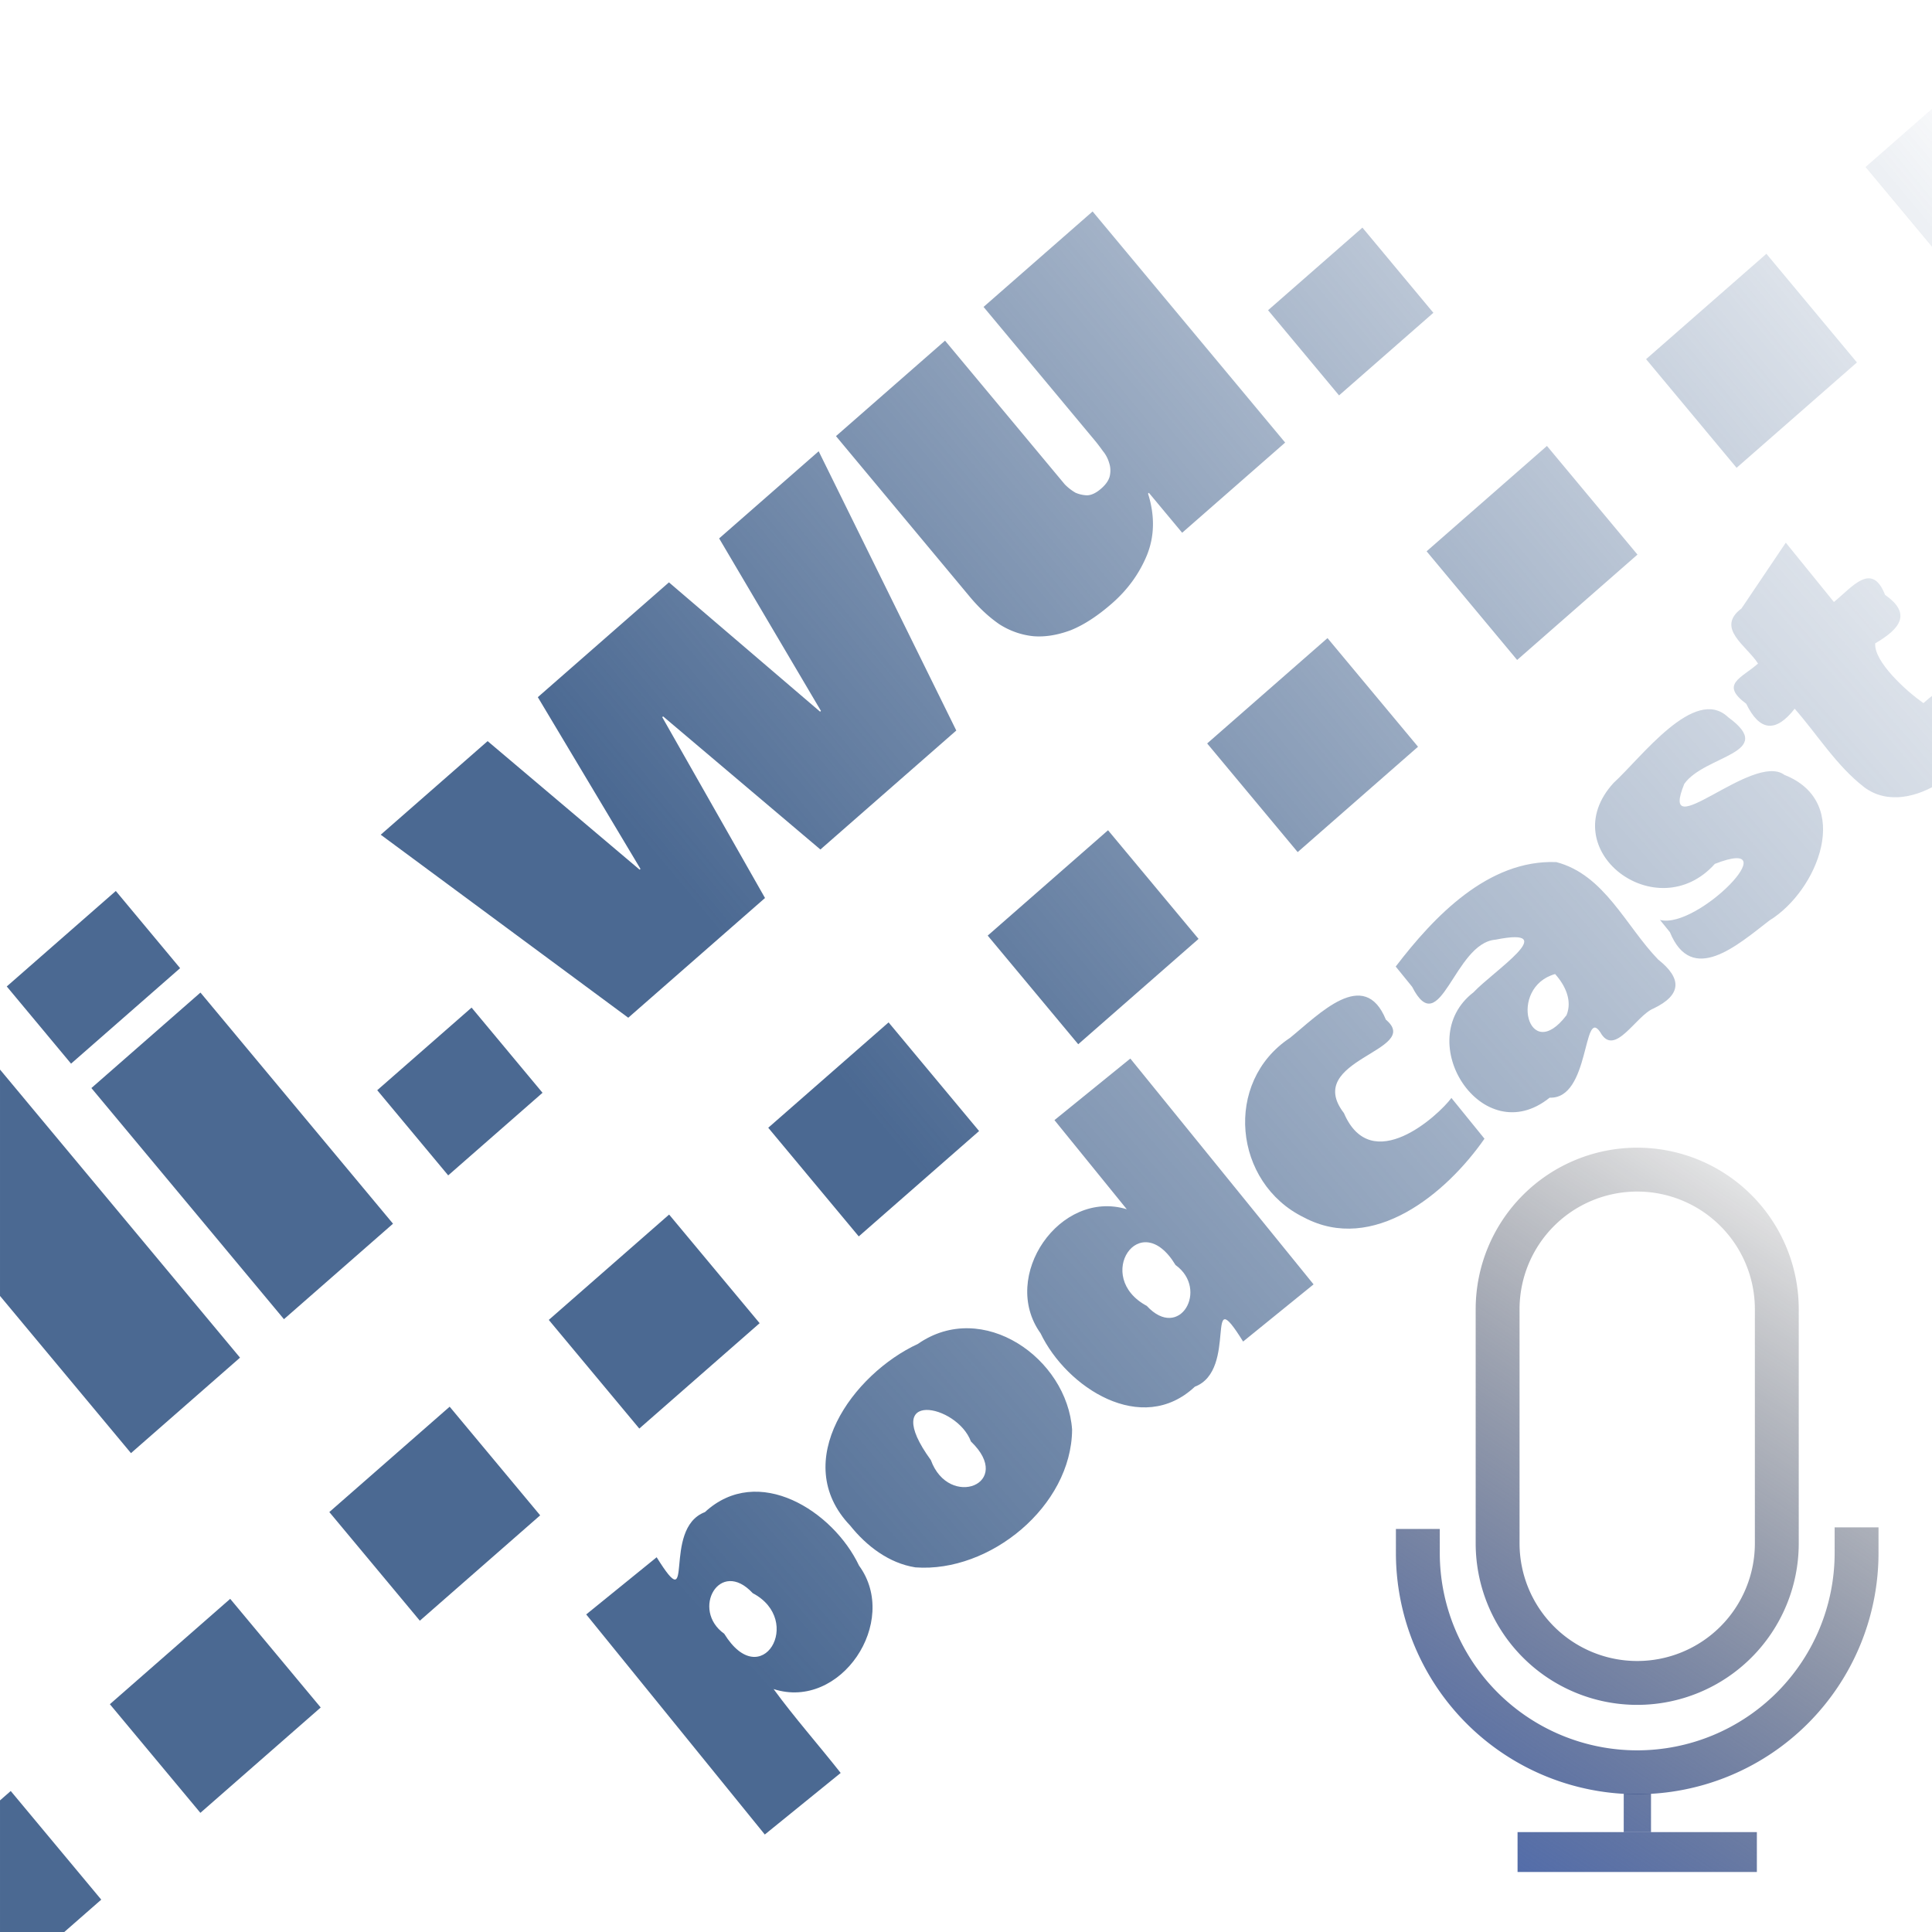
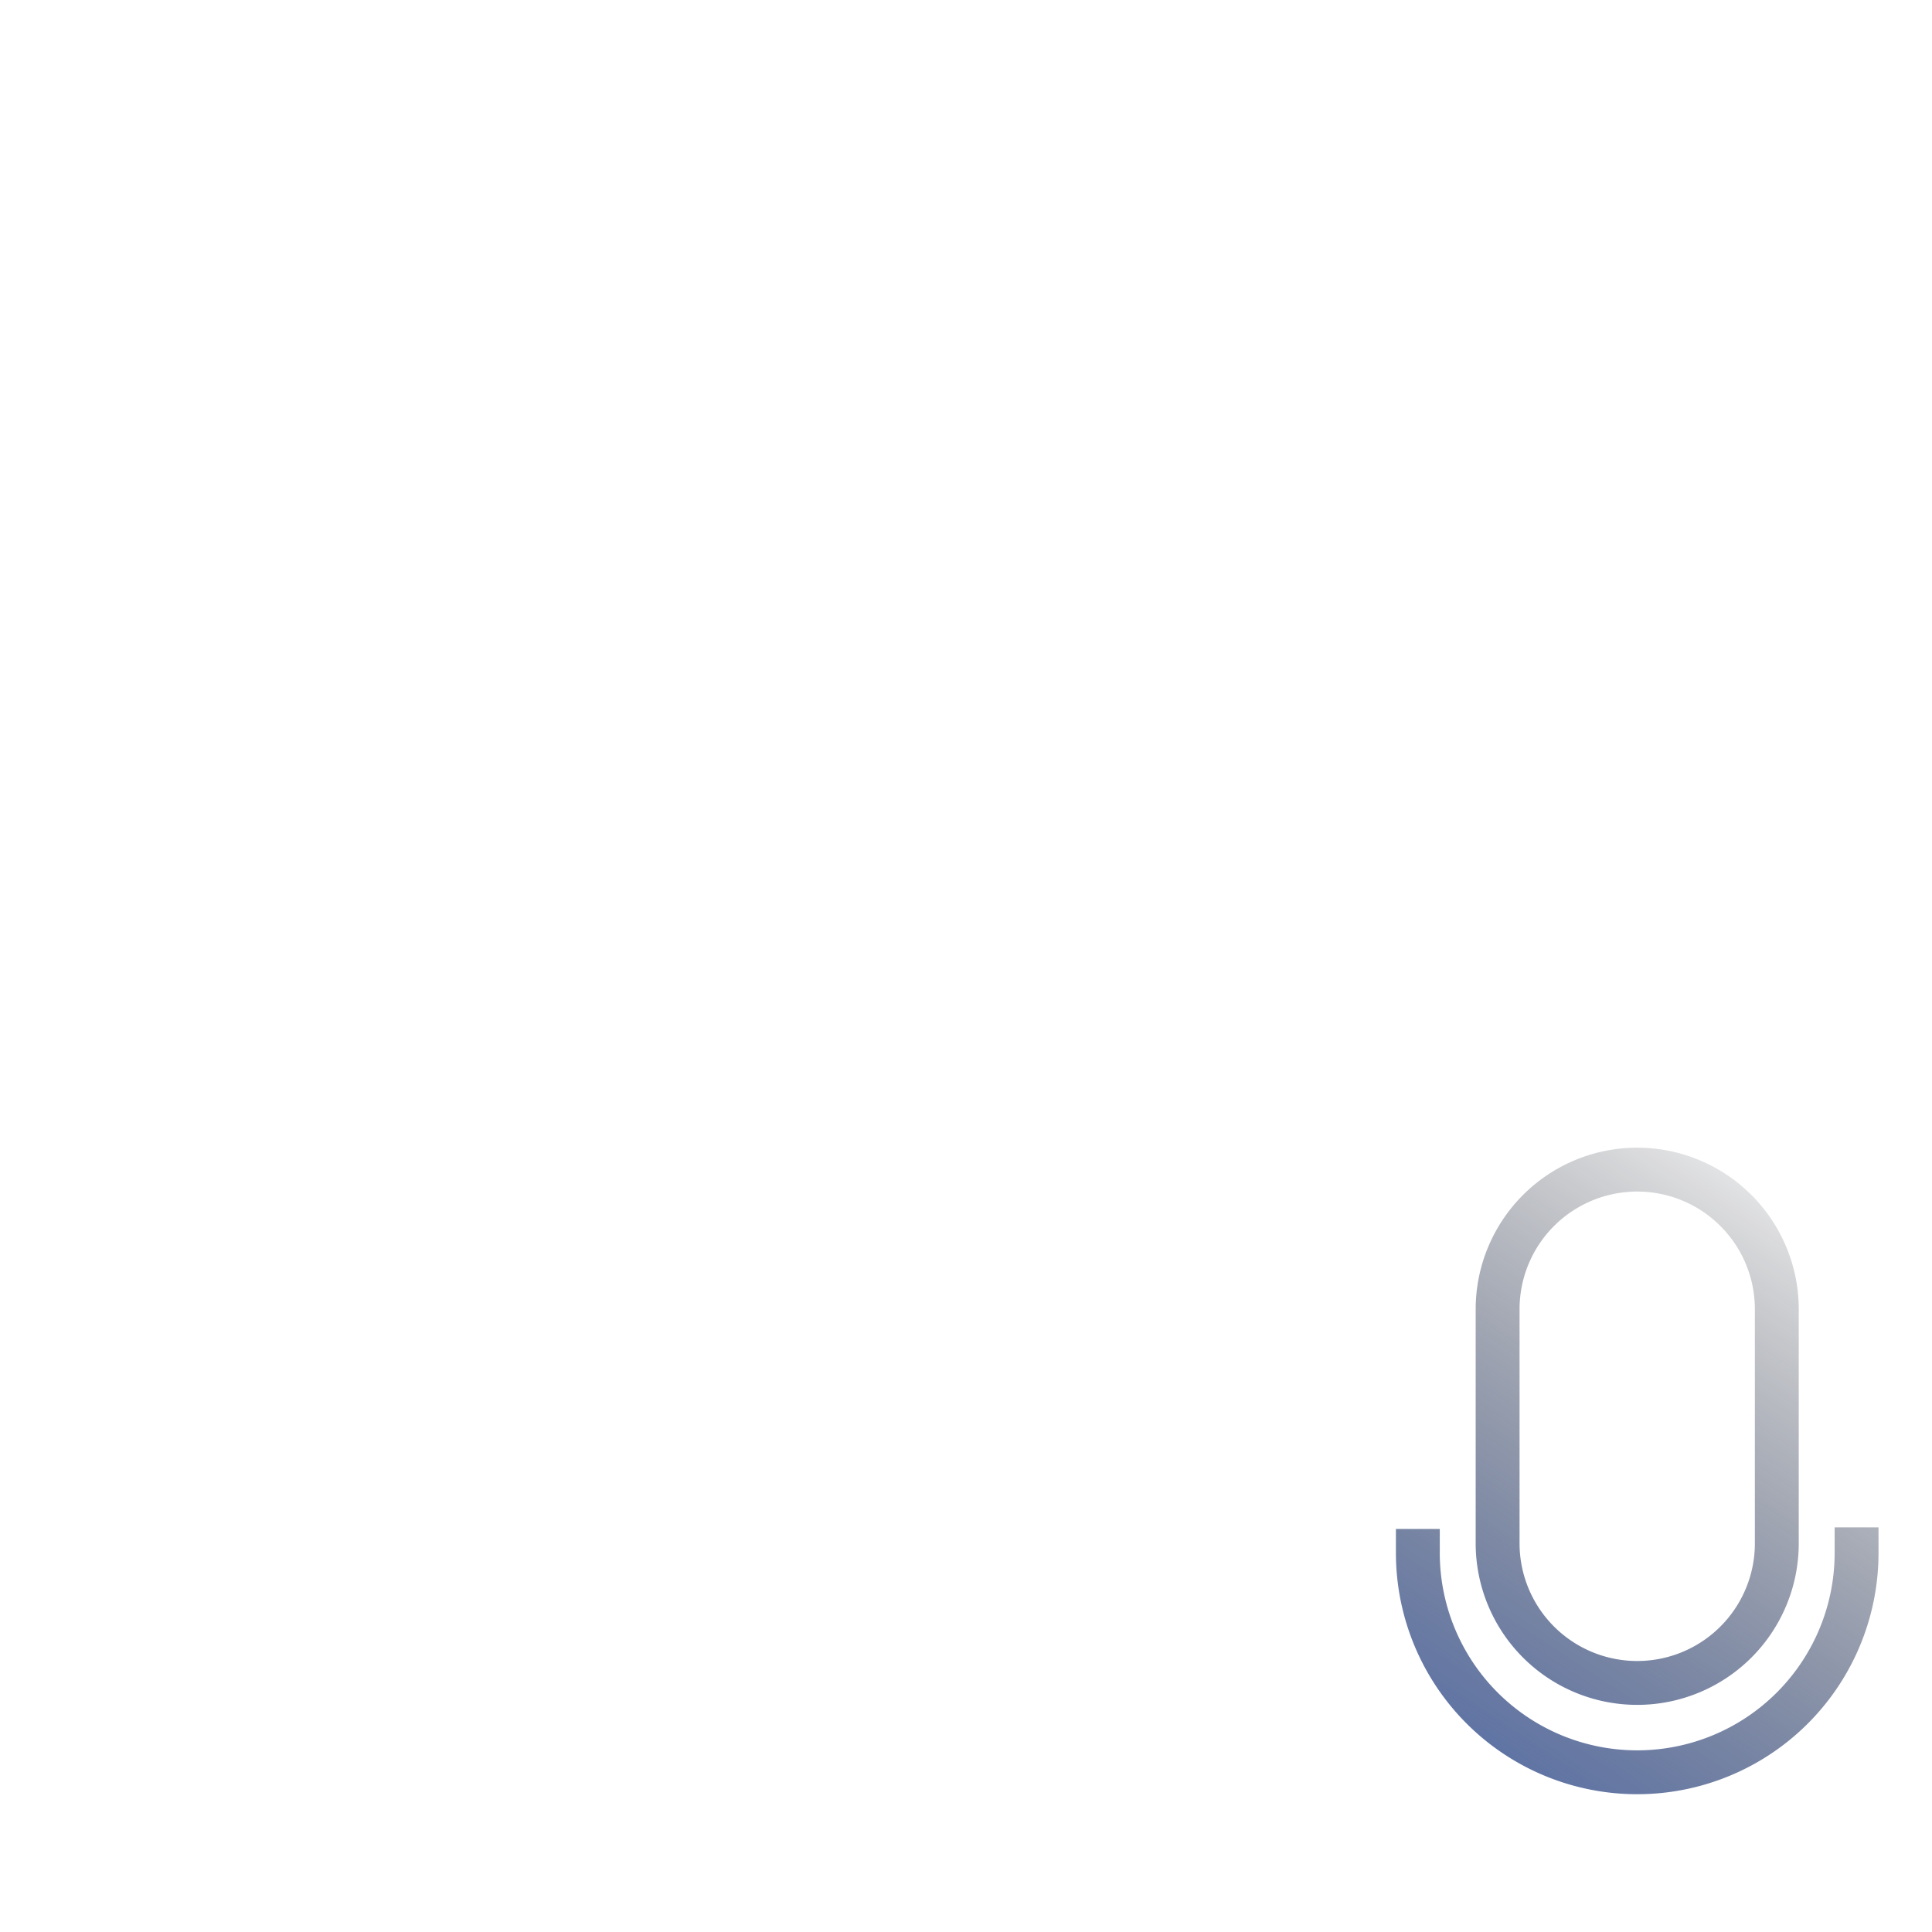
<svg xmlns="http://www.w3.org/2000/svg" version="1.1" viewBox="0 0 430 430">
  <defs>
    <linearGradient id="b" x1="-24.979" x2="463.97" y1="912.68" y2="912.68" gradientUnits="userSpaceOnUse">
      <stop stop-color="#555" offset="0" />
      <stop stop-color="#555" stop-opacity="0" offset="1" />
    </linearGradient>
    <linearGradient id="f" x1="4.219" x2="15.97" y1="18.843" y2=".913" gradientUnits="userSpaceOnUse">
      <stop stop-color="#4b69b0" offset="0" />
      <stop stop-opacity="0" offset="1" />
    </linearGradient>
    <linearGradient id="g" x1="3.95" x2="15.905" y1="18.877" y2=".972" gradientUnits="userSpaceOnUse">
      <stop stop-color="#4b69b0" offset="0" />
      <stop stop-opacity="0" offset="1" />
    </linearGradient>
    <linearGradient id="e" x1="3.903" x2="15.578" y1="18.914" y2="1.076" gradientUnits="userSpaceOnUse">
      <stop stop-color="#4b69b0" offset="0" />
      <stop stop-opacity="0" offset="1" />
    </linearGradient>
    <linearGradient id="d" x1="3.874" x2="15.906" y1="18.979" y2="1.001" gradientTransform="matrix(1 0 0 1.004 .048 -.065)" gradientUnits="userSpaceOnUse">
      <stop stop-color="#4b69b0" offset="0" />
      <stop stop-opacity="0" offset="1" />
    </linearGradient>
    <linearGradient id="c" x1="-159.97" x2="433.2" y1="142.43" y2="142.43" gradientUnits="userSpaceOnUse">
      <stop stop-color="#4b6992" offset=".45" />
      <stop stop-color="#4b6992" stop-opacity="0" offset="1" />
    </linearGradient>
    <linearGradient id="h" x1="163.61" x2="481.36" y1="368.04" y2="89.348" gradientUnits="userSpaceOnUse">
      <stop stop-color="#4b6992" offset="0" />
      <stop stop-color="#4b6992" stop-opacity="0" offset="1" />
    </linearGradient>
    <clipPath id="a">
-       <path d="M6.503 696.01h415.91v405.83H6.503z" fill-opacity="0" />
-     </clipPath>
+       </clipPath>
  </defs>
  <g transform="matrix(1.034 0 0 1.06 -6.723 -737.46)" clip-path="url(#a)" fill="url(#b)">
    <path transform="rotate(-40.5 1133.9 449.26)" d="M281.81 131.28h26.705v23.52H281.81zm-15.251 23.52h-29.155v-11.025h-.245c-1.878 4.492-4.737 7.718-8.575 9.678-3.757 1.878-7.84 2.817-12.25 2.817-4.083 0-7.554-.49-10.412-1.47-2.858-1.062-5.186-2.49-6.982-4.287-1.797-1.879-3.104-4.084-3.92-6.615-.735-2.614-1.103-5.472-1.103-8.575V90.978h30.87v39.69c.082.98.286 1.919.613 2.817.408.817.939 1.51 1.592 2.083.735.571 1.797.857 3.185.857s2.45-.286 3.185-.858 1.266-1.265 1.593-2.082a6.734 6.734 0 0 0 .612-2.817c.082-1.062.123-2.042.123-2.94v-36.75h30.87V154.8zm-163.9-22.05h.245l6.615-41.773h37.118l7.105 41.773h.245l6.86-41.773h28.175L173.464 154.8h-38.465l-7.595-43.242h-.245l-7.84 43.242h-38.71L65.051 90.977h30.258zm-73.021-1.47h26.705v23.52H29.638zM14.017 84.24h-30.87V62.925h30.87zm-30.87 6.738h30.87V154.8h-30.87zm-12.436-28.052V154.8h-30.87V62.925zm428.42 129.01h34.062v30h-34.062zm-62.123 0h34.062v30h-34.062zm-62.123 0h34.062v30h-34.062zm-62.123 0h34.062v30h-34.062zm-62.123 0h34.062v30h-34.062zm-62.123 0h34.063v30H88.516zm-62.123 0h34.062v30H26.393zm-62.123 0h34.062v30H-35.73zm-62.123 0h34.063v30h-34.063zm-62.123 0h34.062v30h-34.062z" fill="url(#c)" />
  </g>
  <g fill="none">
-     <path transform="translate(275.62 247.98) scale(8.877)" d="M10.004 17.037v.964" stroke="url(#d)" stroke-width=".684" />
-     <path transform="translate(275.62 247.98) scale(8.877)" d="m7 18.5h6" stroke="url(#e)" />
    <path transform="translate(275.62 247.98) scale(8.877)" d="M13.5 4.89v5.87a3.5 3.5 0 0 1-7 0V4.89a3.5 3.5 0 0 1 7 0z" stroke="url(#f)" stroke-width="1.1" />
    <path transform="translate(275.62 247.98) scale(8.877)" d="M15.5 10.36V11a5.5 5.5 0 0 1-11 0v-.6" stroke="url(#g)" stroke-width="1.1" />
  </g>
-   <path d="M161.19 363.62c8.291 13.434 17.889-2.953 6.34-9.034-7.35-7.934-13.827 3.698-6.34 9.034zm-30.719-4.302 15.681-12.724c8.866 14.234.967-6.333 10.74-10.048 11.837-10.935 28.575-.214 34.305 11.915 9.128 12.478-4.107 32.292-19.018 27.469 4.49 6.173 10.033 12.456 14.928 18.67l-16.887 13.704-39.749-48.986zm76.707-34.348c4.007 11.013 18.714 5.272 8.914-4.15-3.072-8.328-20.478-11.756-8.914 4.15zm-17.959 14.573c-13.637-14.271.687-33.794 15.083-40.436 14.377-10.012 33.223 3.186 34.311 19.089-.127 17.024-18.303 31.884-34.868 30.65-5.89-.922-10.881-4.75-14.526-9.303zm72.419-57.985c-7.934-13.157-18.378 2.676-6.406 9.088 7.335 7.927 13.882-3.725 6.406-9.088zm15.038 17.026c-8.866-14.234-.967 6.332-10.74 10.048-11.818 11.086-28.553.198-34.343-11.884-9.105-12.665 4.298-32.145 19.19-27.61l-16.095-19.835 16.887-13.703 40.782 50.259-15.681 12.724zm53.72-45.146c-8.5 12.236-24.792 25.695-40.184 17.52-15.677-7.649-17.962-30.144-3.095-39.966 6.446-5.218 16.512-15.86 21.34-4.043 8.314 6.943-18.57 8.808-9.34 20.794 6.097 14.224 21.006.558 23.921-3.372l7.358 9.067zm15.717-36.648c-10.552 2.98-5.979 20.393 2.543 9.16 1.354-3.3-.348-6.727-2.543-9.16zm-35.472-1.668c8.54-11.172 20.606-23.841 35.746-23.247 10.74 2.82 15.425 14.201 22.67 21.689 5.335 4.219 5.229 7.871-1.017 10.885-3.942 1.569-8.709 11.063-11.884 5.265-3.877-5.742-2.244 14.965-11.25 14.59-14.962 12.093-30.903-12.71-16.946-23.452 4.45-4.738 19.848-14.699 4.915-11.713-9.266.699-12.282 22.855-18.579 10.488l-3.655-4.504zm58.813-10.381c8.365 2.226 29.011-19.031 12.219-12.471-12.981 14.448-36.121-3.204-22.525-18.036 6.127-5.58 18.038-21.753 25.506-14.586 11.015 8.018-5.204 8.403-9.776 14.797-5.95 14.48 15.26-7.222 22.292-1.974 15.439 6.116 7.4 25.817-3.374 32.41-7.166 5.542-17.259 14.49-22.13 2.586l-2.212-2.726zm21.829-57.055c-2.586-4.03-9.495-7.867-3.677-12.271l9.852-14.633 10.712 13.201c4.085-3.307 8.431-9.116 11.388-1.58 6.15 4.312 3.113 7.668-2.19 10.787-.345 3.994 6.765 10.54 10.73 13.297 6.725-6.183 9.397-3.2 14.03 3.732-.508 8.952-16.96 22.629-27.193 15.006-6.203-4.8-10.368-11.634-15.496-17.488-4.192 5.38-7.792 5.059-10.783-1.1-5.914-4.388-1.073-5.67 2.627-8.952z" fill="url(#h)" style="white-space:pre" aria-label="podcast" />
</svg>